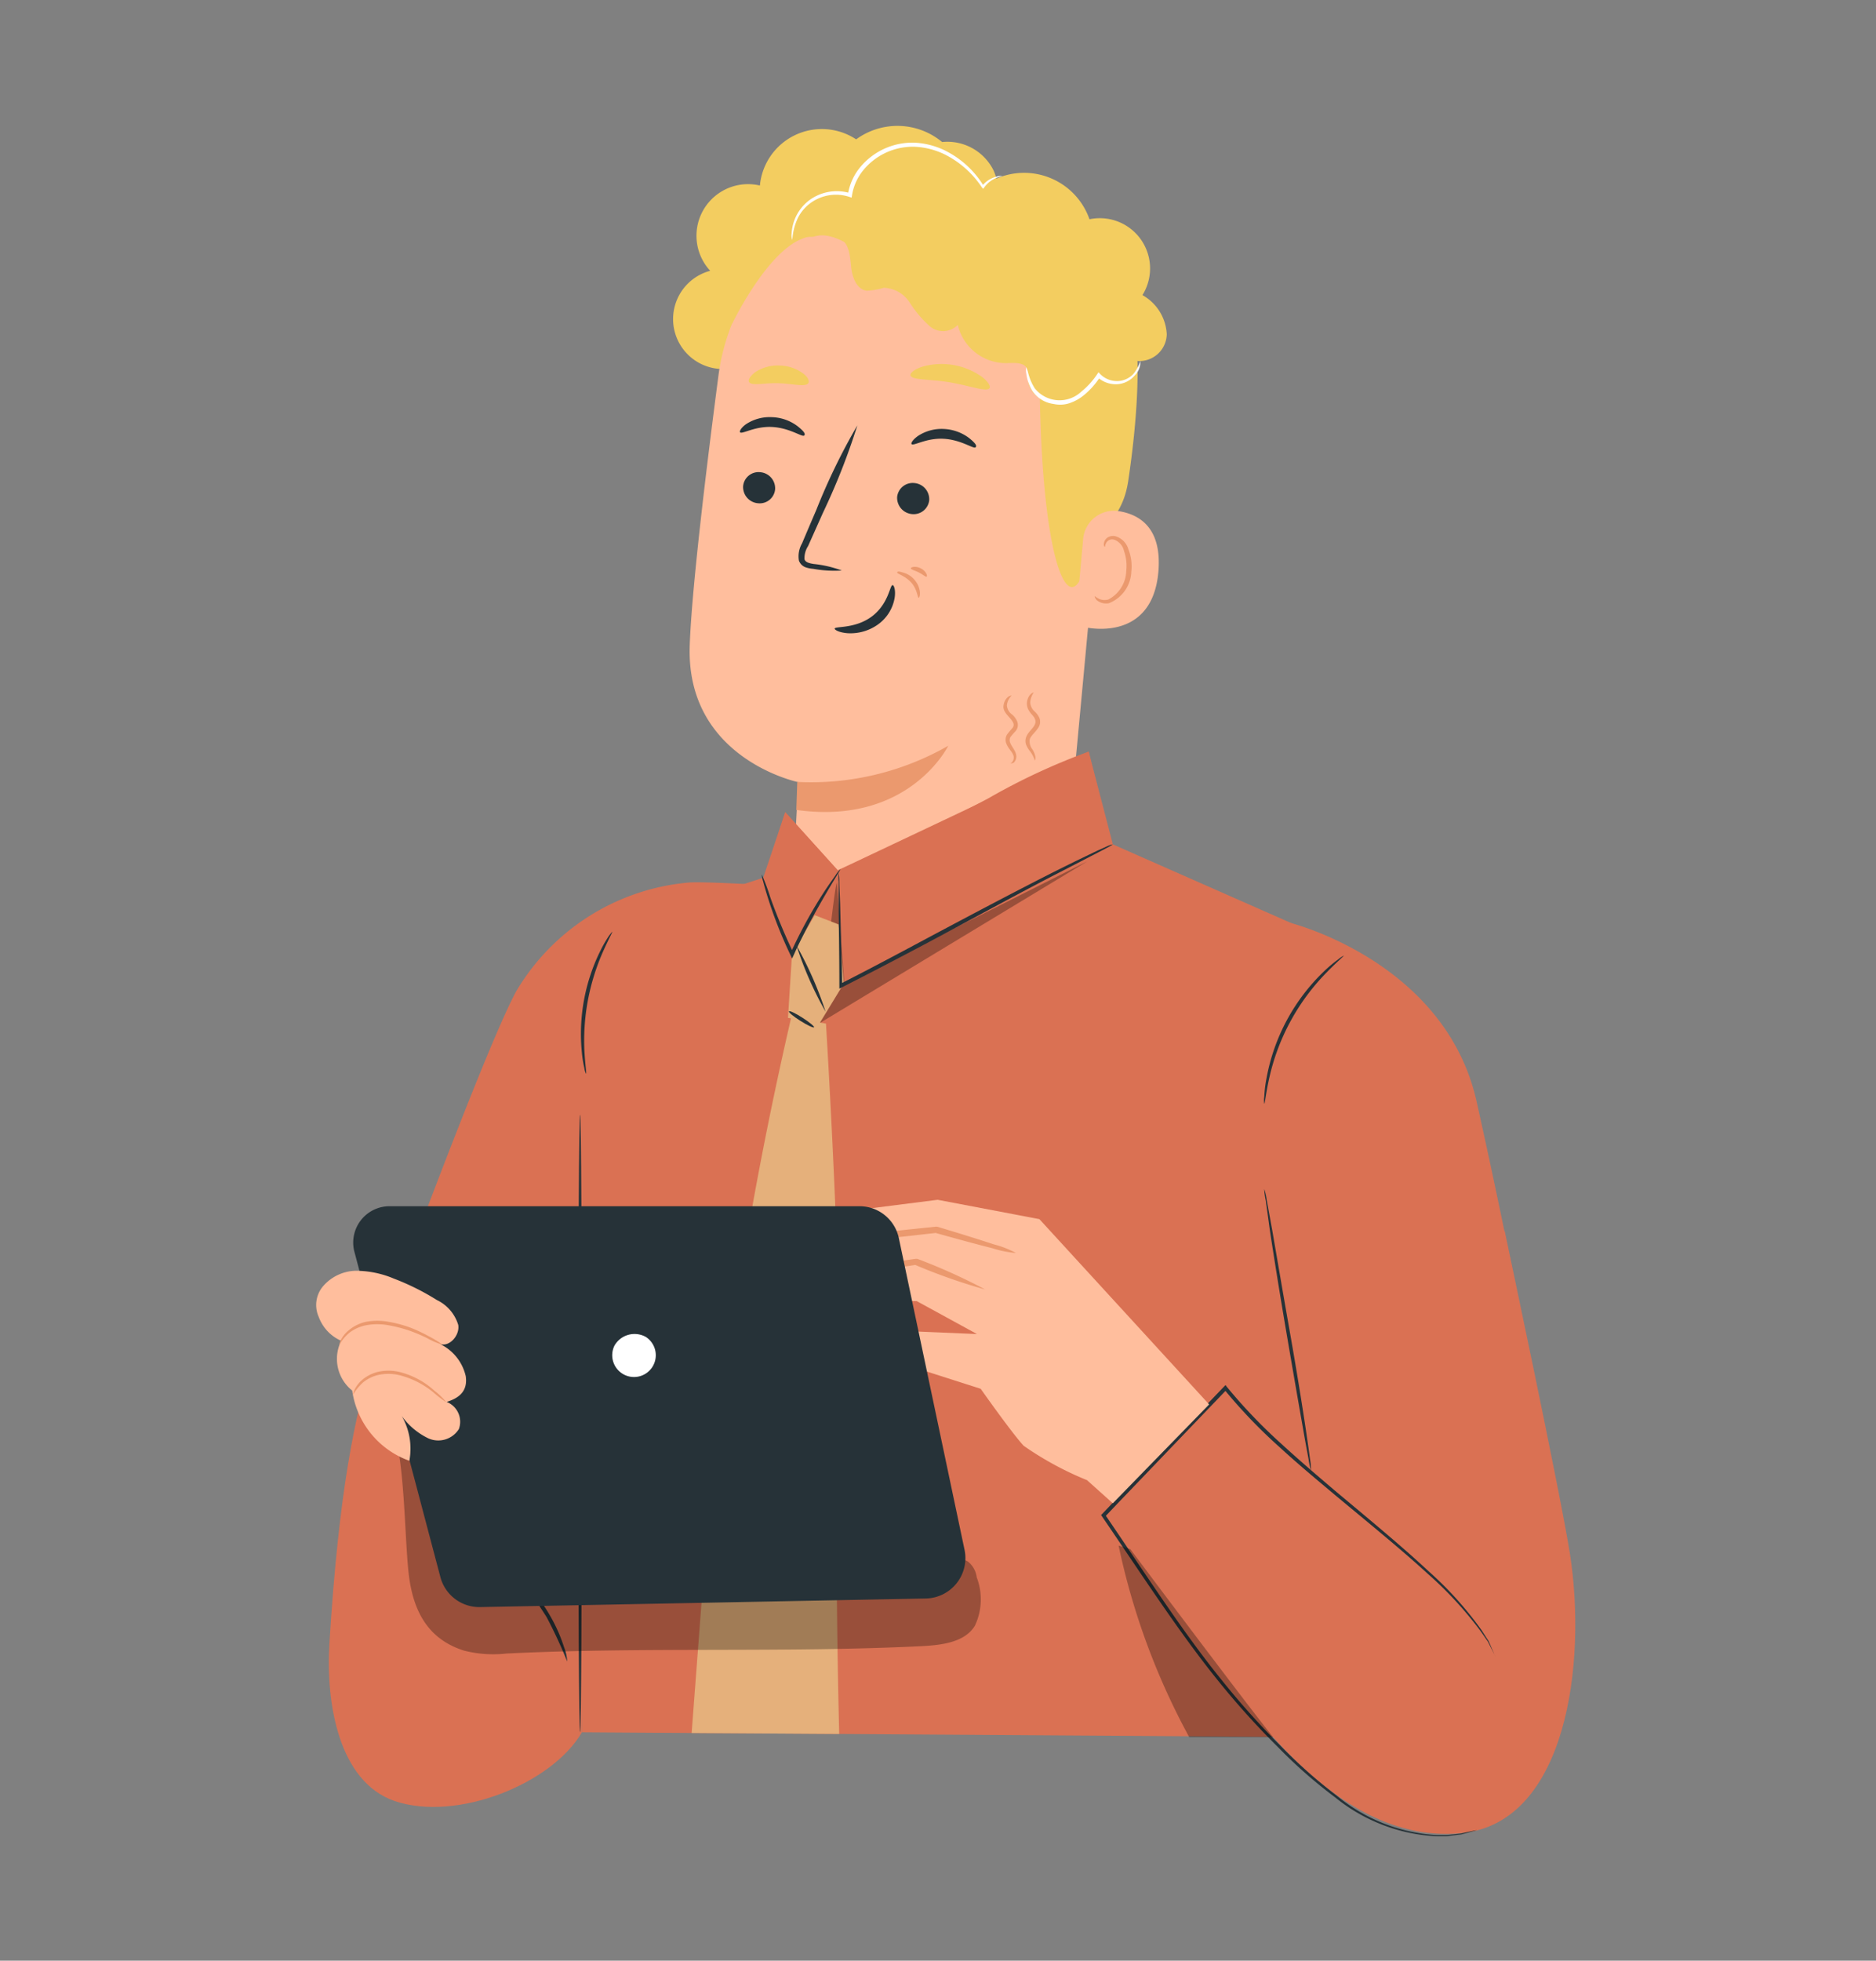
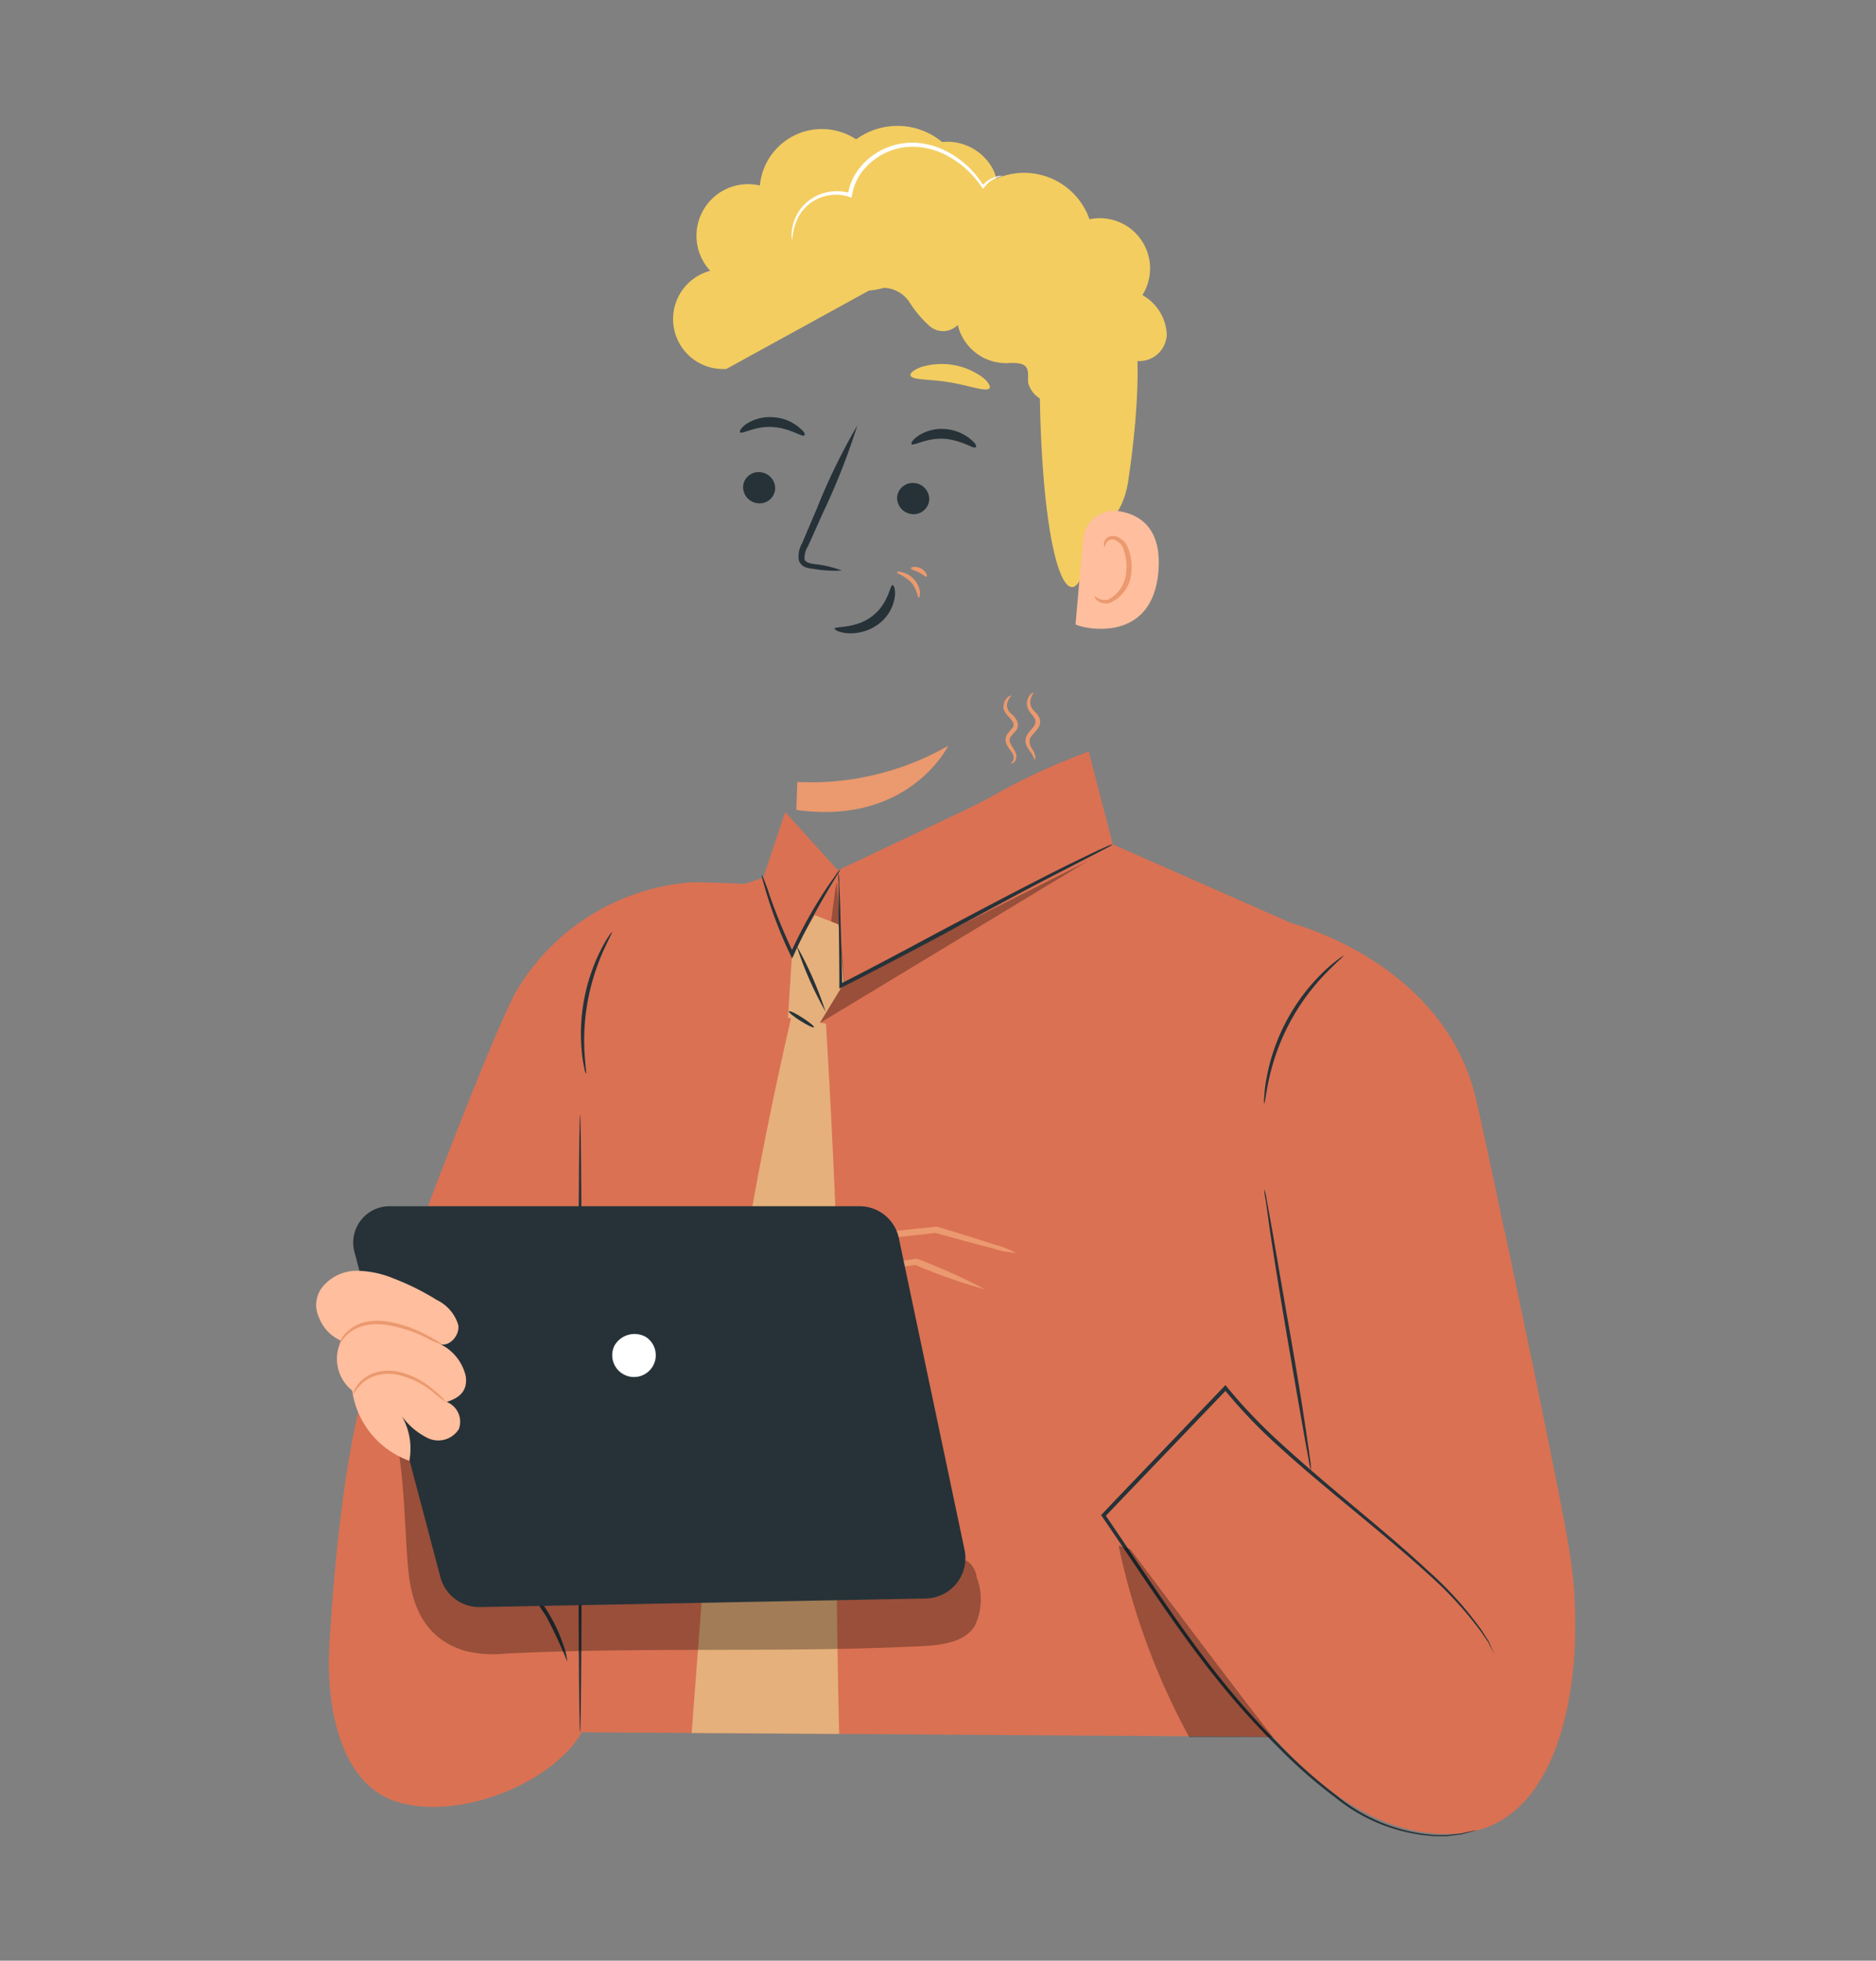
<svg xmlns="http://www.w3.org/2000/svg" width="112" height="117">
  <rect width="100%" height="100%" fill="#808080" stroke="none" />
  <defs>
    <clipPath id="a">
      <path d="M0 0h112v117H0z" />
    </clipPath>
  </defs>
  <g clip-path="url(#a)" data-name="4">
    <path fill="#f3cd60" d="M59.324 10.184a3.079 3.079 0 0 0-3.079-1.709 4.177 4.177 0 0 0-5.131-.159 3.715 3.715 0 0 0-5.747 2.755 3.079 3.079 0 0 0-2.967 5.088 2.981 2.981 0 0 0 .97 5.855l15.245-8.374a3.079 3.079 0 0 0 .709-3.456z" data-name="Path 47823" />
-     <path fill="#ffbe9d" d="M42.893 22.405a12.648 12.648 0 0 1 13.156-10.991l.652.031c7.035.765 10.319 7.184 9.359 14.177l-2.186 23.447-.118 1.134-16.42 2.458.323-5.988s-6.732-1.391-6.481-8.179c.12-3.276.92-10.008 1.715-16.089z" data-name="Path 47824" />
    <path fill="#eb996e" d="M47.598 46.661a16.507 16.507 0 0 0 9.015-2.16s-2.335 4.777-9.072 3.828z" data-name="Path 47825" />
    <path fill="#263238" d="M44.366 29.004a.97.97 0 0 0 .883 1.026.924.924 0 0 0 1.026-.826.965.965 0 0 0-.883-1.026.924.924 0 0 0-1.026.826z" data-name="Path 47826" />
    <path fill="#263238" d="M44.186 25.797c.113.133.877-.375 1.919-.318s1.78.611 1.9.513-.051-.287-.375-.549a2.668 2.668 0 0 0-1.539-.549 2.566 2.566 0 0 0-1.539.41c-.304.211-.422.437-.366.493z" data-name="Path 47827" />
    <path fill="#263238" d="M53.561 29.651a.975.975 0 0 0 .888 1.026.934.934 0 0 0 1.026-.826.97.97 0 0 0-.883-1.026.934.934 0 0 0-1.031.826z" data-name="Path 47828" />
    <path fill="#263238" d="M54.423 26.501c.113.133.872-.375 1.914-.318s1.781.616 1.9.513-.051-.287-.369-.549a2.7 2.7 0 0 0-1.514-.549 2.566 2.566 0 0 0-1.539.41c-.305.21-.449.436-.392.493z" data-name="Path 47829" />
    <path fill="#263238" d="M50.256 34.044a6.728 6.728 0 0 0-1.678-.39c-.267-.041-.513-.108-.549-.292a1.345 1.345 0 0 1 .216-.78l.888-1.986a39.952 39.952 0 0 0 2.052-5.213 37.62 37.62 0 0 0-2.448 5.039c-.3.7-.585 1.365-.852 2a1.54 1.54 0 0 0-.19 1.026.662.662 0 0 0 .416.41 1.836 1.836 0 0 0 .446.087 7.054 7.054 0 0 0 1.699.099z" data-name="Path 47830" />
    <path fill="#263238" d="M53.289 34.916c-.169 0-.231 1.113-1.237 1.868s-2.206.57-2.222.729c0 .072.257.231.765.272a2.822 2.822 0 0 0 1.852-.544 2.453 2.453 0 0 0 .965-1.57c.072-.473-.046-.76-.123-.755z" data-name="Path 47831" />
    <path fill="#f3cd60" d="M54.36 22.406c.087.287 1.134.205 2.35.41s2.186.59 2.365.349c.077-.118-.082-.4-.467-.688a4.161 4.161 0 0 0-3.592-.58c-.456.16-.695.371-.656.509z" data-name="Path 47832" />
-     <path fill="#f3cd60" d="M44.722 22.801c.174.246.9.036 1.765.067s1.586.241 1.77 0c.077-.118 0-.359-.333-.6a2.453 2.453 0 0 0-1.416-.457 2.422 2.422 0 0 0-1.432.405c-.315.251-.433.467-.354.585z" data-name="Path 47833" />
    <path fill="#f3cd60" d="M43.704 19.332s2-4.161 4.1-5.049c2.566-1.078 3.469 1.7 5.865 1.155s4.818-1.575 7.143.369c2.566 2.129 1.237 3.474 1.252 6.491.056 12.227 2.109 15.788 3.032 10.078.1-.626 1.868-1.026 2.263-3.689.513-3.433.847-7.615.2-10.1a9.636 9.636 0 0 0-3.684-5.254c-3.212-2.668-7.789-2.93-10.909-2.771s-9.283 3.436-9.262 8.77z" data-name="Path 47834" />
    <path fill="#ffbe9d" d="M64.665 32.167a1.847 1.847 0 0 1 2.078-1.673c1.257.185 2.627.97 2.417 3.592-.38 4.618-4.952 3.294-4.946 3.161s.276-3.142.451-5.08z" data-name="Path 47835" />
    <path fill="#eb996e" d="M65.362 35.572a1.344 1.344 0 0 0 .205.139.811.811 0 0 0 .605.062 1.984 1.984 0 0 0 1.067-1.714 2.663 2.663 0 0 0-.133-1.175.929.929 0 0 0-.554-.667.405.405 0 0 0-.513.185c-.072.123-.051.216-.077.221s-.092-.082-.041-.272a.513.513 0 0 1 .205-.277.616.616 0 0 1 .457-.077 1.129 1.129 0 0 1 .785.785 2.75 2.75 0 0 1 .174 1.314 2.11 2.11 0 0 1-1.339 1.9.888.888 0 0 1-.729-.185c-.112-.126-.127-.228-.112-.239z" data-name="Path 47836" />
    <path fill="#f3cd60" d="M65.019 23.181a4.413 4.413 0 0 1-2.006.811 1.539 1.539 0 0 1-1.627-1.149c-.036-.323.062-.7-.139-.954s-.713-.241-1.1-.221a2.961 2.961 0 0 1-2.966-2.278 1.228 1.228 0 0 1-1.673.077 6.785 6.785 0 0 1-1.2-1.416 1.909 1.909 0 0 0-1.539-.877 4.392 4.392 0 0 1-1.026.174c-.605-.082-.867-.811-.929-1.421s-.1-1.319-.6-1.673a2.327 2.327 0 0 0-1.657-.128c-.564.051-1.278-.113-1.4-.667a1.093 1.093 0 0 1 .251-.831 3.007 3.007 0 0 1 3.592-.96 4.074 4.074 0 0 1 7.517-.416 4.136 4.136 0 0 1 6.527 1.832 3 3 0 0 1 3.161 4.526 2.837 2.837 0 0 1 1.452 2.34 1.635 1.635 0 0 1-1.924 1.57 1.664 1.664 0 0 1-2.95 1.539" data-name="Path 47837" />
-     <path fill="#fff" d="M68.077 21.534a1.108 1.108 0 0 1-.334.872 1.478 1.478 0 0 1-.954.513 1.606 1.606 0 0 1-1.3-.446h.2a4.57 4.57 0 0 1-.98 1.108 2.657 2.657 0 0 1-.872.482 1.786 1.786 0 0 1-.939.041 1.806 1.806 0 0 1-1.3-.831 2.7 2.7 0 0 1-.328-.985.877.877 0 0 1 0-.375 3.678 3.678 0 0 1 .118.354 3.113 3.113 0 0 0 .385.9 1.893 1.893 0 0 0 2.781.205 4.684 4.684 0 0 0 .939-1.026l.087-.133.108.113a1.406 1.406 0 0 0 1.1.41 1.349 1.349 0 0 0 .857-.4 2.258 2.258 0 0 0 .436-.806z" data-name="Path 47838" />
    <path fill="#fff" d="M59.842 10.506a2.671 2.671 0 0 0-.333.1 1.626 1.626 0 0 0-.749.58l-.062.082-.082-.092a5.757 5.757 0 0 0-2.15-1.929 4.526 4.526 0 0 0-1.806-.487 3.823 3.823 0 0 0-3.212 1.514 3.15 3.15 0 0 0-.58 1.37l-.026.149-.139-.046a2.566 2.566 0 0 0-1.934.139 2.519 2.519 0 0 0-1.113 1.078 3.473 3.473 0 0 0-.354 1.36.928.928 0 0 1-.041-.385 2.724 2.724 0 0 1 .262-1.026 2.632 2.632 0 0 1 1.154-1.19 2.76 2.76 0 0 1 2.1-.19l-.159.1a3.366 3.366 0 0 1 .616-1.5 4.043 4.043 0 0 1 3.438-1.616 4.659 4.659 0 0 1 1.9.544 5.608 5.608 0 0 1 2.165 2.052h-.118a1.58 1.58 0 0 1 .847-.564.7.7 0 0 1 .376-.043z" data-name="Path 47839" />
    <path fill="#eb996e" d="M54.849 35.67c-.077 0-.082-.513-.457-.918s-.842-.513-.831-.59.133-.067.339 0a1.349 1.349 0 0 1 .7.441 1.329 1.329 0 0 1 .323.754c.008.19-.043.319-.074.313z" data-name="Path 47840" />
    <path fill="#eb996e" d="M55.321 34.408c-.067.036-.226-.133-.467-.251s-.467-.169-.477-.241.282-.164.6 0 .411.466.344.492z" data-name="Path 47841" />
    <path fill="#eb996e" d="M60.319 45.557a.355.355 0 0 0 .133-.118.41.41 0 0 0 .031-.405c-.067-.18-.272-.344-.4-.652a.611.611 0 0 1 .031-.539 3.968 3.968 0 0 1 .318-.385c.38-.441-.657-.806-.513-1.391a.749.749 0 0 1 .272-.487c.113-.072.185-.082.2-.067a.919.919 0 0 0-.277.57.713.713 0 0 0 .318.559 1.159 1.159 0 0 1 .292.4.569.569 0 0 1-.087.58 4.617 4.617 0 0 0-.308.354.374.374 0 0 0-.026.323c.077.231.277.431.344.667a.513.513 0 0 1-.133.549.589.589 0 0 1-.195.042z" data-name="Path 47842" />
-     <path fill="#eb996e" d="M61.766 45.374a.421.421 0 0 0-.051-.169 1.767 1.767 0 0 0-.241-.4 1.621 1.621 0 0 1-.185-.3.652.652 0 0 1-.046-.457c.092-.333.375-.513.513-.765s.036-.436-.154-.647a1.391 1.391 0 0 1-.236-.349.858.858 0 0 1-.056-.38c.062-.482.4-.611.4-.58a1.252 1.252 0 0 0-.205.585.8.8 0 0 0 .287.564 1.165 1.165 0 0 1 .272.39.636.636 0 0 1-.072.554c-.195.3-.446.477-.513.693a.775.775 0 0 0 .154.6 1.19 1.19 0 0 1 .185.482c.004.127-.037.189-.052.179z" data-name="Path 47843" />
+     <path fill="#eb996e" d="M61.766 45.374a.421.421 0 0 0-.051-.169 1.767 1.767 0 0 0-.241-.4 1.621 1.621 0 0 1-.185-.3.652.652 0 0 1-.046-.457c.092-.333.375-.513.513-.765s.036-.436-.154-.647a1.391 1.391 0 0 1-.236-.349.858.858 0 0 1-.056-.38c.062-.482.4-.611.4-.58a1.252 1.252 0 0 0-.205.585.8.8 0 0 0 .287.564 1.165 1.165 0 0 1 .272.39.636.636 0 0 1-.072.554c-.195.3-.446.477-.513.693a.775.775 0 0 0 .154.6 1.19 1.19 0 0 1 .185.482z" data-name="Path 47843" />
    <path fill="#da7153" d="m73.173 82.83 6.157 5.932-1.991-11.345 12.494-3.951s3.315 15.568 3.895 19.252c1.026 6.6-.236 16-6.393 16.661-6.67.713-11.694-5.855-14.88-10.17-2.458-3.315-6.429-9.108-6.429-9.108l7.184-7.271" data-name="Path 47844" />
    <path fill="#da7153" d="M25.581 72.753c-2.006 6.311-4.808 7.266-5.916 25.348-.216 3.525.549 8.21 3.889 9.369 3.72 1.262 9.405-1.026 11.186-4.1V90.917z" data-name="Path 47845" />
    <path fill="#263238" d="M33.863 99.147a28.536 28.536 0 0 0-1.231-2.653 26.31 26.31 0 0 0-1.7-2.386 2.5 2.5 0 0 1 .647.58 9.413 9.413 0 0 1 1.242 1.693 9.57 9.57 0 0 1 .857 1.919 2.746 2.746 0 0 1 .185.847z" data-name="Path 47846" />
    <path fill="#da7153" d="M22.564 80.018c.1-.375 6.27-17.159 8.235-20.832a13.323 13.323 0 0 1 10.37-6.527c3.079-.19 35.918 2.427 35.918 2.427s9.205 2.314 11.068 10.642c2.335 10.447 4.213 20.745 4.213 20.745l-16.471 3.555-1.934-4.88-30.946 6.9-7.543-11.176z" data-name="Path 47847" />
    <path fill="#da7153" d="m79.272 56.046-12.833-5.66-1.442-5.536-14.983 7.086-3.135-3.469-1.314 3.91-3.284 1.072-6.46 12.735-1.19 29.519.108 7.666 44.282.292-.359-12.551z" data-name="Path 47848" />
    <path fill="#da7153" d="M64.998 44.85a38.186 38.186 0 0 0-5.978 2.781c-4.213 2.247-9.005 4.305-9.005 4.305l.364 6.763 15.932-8.01" data-name="Path 47849" />
    <path fill="#da7153" d="m46.88 48.467 3.136 3.469-1.678 7.25-2.791-6.552" data-name="Path 47850" />
    <g data-name="Group 28465">
      <path d="M49.959 52.68c-.139.108-1.026 8.374-1.026 8.374l15.984-9.657-14.511 7.3z" data-name="Path 47851" opacity=".3" />
    </g>
    <path fill="#e5b07b" d="M50.102 103.468s-.328-12.253-.036-19.934c.241-6.327-.754-22.454-.754-22.454l-2.083-.334a235.018 235.018 0 0 0-5.347 34.892l-.59 7.774" data-name="Path 47852" />
    <path fill="#263238" d="M75.476 70.952a3.294 3.294 0 0 1 .149.652c.087.462.195 1.067.328 1.8.267 1.539.621 3.628 1.026 5.926s.749 4.413.975 5.937c.113.759.2 1.375.257 1.806a4.185 4.185 0 0 1 .062.667 4.02 4.02 0 0 1-.149-.657c-.082-.462-.2-1.062-.323-1.791-.272-1.539-.636-3.633-1.026-5.926s-.729-4.418-.96-5.937c-.1-.734-.185-1.344-.251-1.806a4.006 4.006 0 0 1-.088-.671z" data-name="Path 47853" />
    <path fill="#263238" d="M80.23 57.021c0 .036-.431.39-1.078 1.057a13.033 13.033 0 0 0-3.387 6.3c-.2.908-.246 1.488-.287 1.483a1.414 1.414 0 0 1 0-.41 7.689 7.689 0 0 1 .133-1.1 11.765 11.765 0 0 1 3.428-6.383 8.008 8.008 0 0 1 .852-.718 1.679 1.679 0 0 1 .339-.226z" data-name="Path 47854" />
    <path fill="#e5b07b" d="m50.066 55.164-1.426-.554-1.355 2.319-.241 3.812 1.9.3 1.432-2.35z" data-name="Path 47855" />
    <path fill="#263238" d="M34.632 66.508c.062 0 .108 8.251.108 18.431s-.046 18.431-.108 18.431-.113-8.251-.113-18.431.051-18.431.113-18.431z" data-name="Path 47856" />
    <path fill="#263238" d="M50.17 51.874c.026 0-.308.513-.816 1.38s-1.175 2.052-1.816 3.4l-.149.328-.1.216-.1-.216a26.038 26.038 0 0 1-1.334-3.376c-.139-.441-.241-.8-.3-1.026a1.321 1.321 0 0 1-.072-.4 14.684 14.684 0 0 1 .513 1.391 35.812 35.812 0 0 0 1.391 3.335h-.2c.046-.108.1-.216.149-.328a27.992 27.992 0 0 1 1.883-3.387c.272-.416.513-.744.667-.965a1.571 1.571 0 0 1 .284-.352z" data-name="Path 47857" />
    <path fill="#263238" d="m66.444 50.386-.221.133-.646.339-2.381 1.231c-2.011 1.026-4.762 2.535-7.815 4.167-1.858.985-3.617 1.9-5.131 2.668l-.139.072v-.154c0-1.986-.036-3.659-.046-4.869v-1.37a2.574 2.574 0 0 1 0-.513 2.8 2.8 0 0 1 .041.482c0 .349.031.806.051 1.375.031 1.206.077 2.879.128 4.864l-.144-.087c1.539-.78 3.274-1.7 5.131-2.694 3.048-1.627 5.814-3.079 7.845-4.1 1.026-.513 1.837-.9 2.412-1.175l.667-.3a1.238 1.238 0 0 1 .248-.069z" data-name="Path 47858" />
    <path fill="#263238" d="M36.552 55.599c.031 0-.221.446-.544 1.17a13.266 13.266 0 0 0-.913 2.94 13.016 13.016 0 0 0-.2 3.079c.046.79.128 1.278.092 1.283a.969.969 0 0 1-.1-.333 6.827 6.827 0 0 1-.149-.939 11.155 11.155 0 0 1 1.119-6.091 7.894 7.894 0 0 1 .472-.826 2.569 2.569 0 0 1 .223-.283z" data-name="Path 47859" />
    <path fill="#263238" d="M48.6 61.3c-.031.051-.4-.118-.811-.38s-.723-.513-.688-.57.4.118.806.38.723.519.693.57z" data-name="Path 47860" />
    <path fill="#263238" d="M49.286 60.366a20.886 20.886 0 0 1-1.734-3.946 21.792 21.792 0 0 1 1.734 3.946z" data-name="Path 47861" />
    <g data-name="Group 28466">
      <path d="M58.312 94.124a1.432 1.432 0 0 0-.513-.934c-.513-.344-1.2.108-1.739.431a8.651 8.651 0 0 1-4.854.749 122.823 122.823 0 0 1-14.957-1.421 22.685 22.685 0 0 1-7.025-2.093 9.426 9.426 0 0 1-4.746-5.372l-1.155-.631c.9 1.914.806 7.327 1.124 9.416s1.247 3.592 3.258 4.228a7.062 7.062 0 0 0 2.525.174c8.241-.405 16.558-.036 24.8-.441 1.175-.062 2.566-.221 3.171-1.216a3.675 3.675 0 0 0 .111-2.89z" data-name="Path 47862" opacity=".3" />
    </g>
    <path fill="#263238" d="M89.279 98.829a.476.476 0 0 1-.056-.1l-.149-.287-.241-.477-.405-.585a22.153 22.153 0 0 0-3.2-3.479c-1.493-1.37-3.381-2.909-5.506-4.674-1.057-.888-2.186-1.822-3.315-2.858a30.958 30.958 0 0 1-3.32-3.458h.159l-6.424 6.7-.857.9v-.144c2.427 3.551 4.618 6.983 6.953 9.862a47.519 47.519 0 0 0 3.489 3.9 29.569 29.569 0 0 0 3.4 3.022 10.277 10.277 0 0 0 5.993 2.355h.549l.477-.051.405-.046.334-.077.452-.1.159-.026-.149.046-.452.123-.334.087-.41.051-.477.062H85.8a10.374 10.374 0 0 1-6.086-2.319 28.856 28.856 0 0 1-3.433-3.017 47.028 47.028 0 0 1-3.52-3.9c-2.335-2.879-4.551-6.316-6.973-9.857l-.051-.077.062-.062.857-.9 6.424-6.706.087-.087.072.1a31.428 31.428 0 0 0 3.294 3.438c1.119 1.026 2.237 1.975 3.289 2.868 2.119 1.77 4 3.33 5.48 4.716a20.987 20.987 0 0 1 3.171 3.535c.144.231.277.436.4.621l.221.513c.056.123.1.221.133.3a.273.273 0 0 0 .052.088z" data-name="Path 47863" />
    <g data-name="Group 28467">
      <path d="m67.482 92.44-.7-.21A41.95 41.95 0 0 0 71 103.662h5.008c-1.897-2.37-8.526-11.222-8.526-11.222z" data-name="Path 47864" opacity=".3" />
    </g>
-     <path fill="#ffbe9d" d="M72.187 83.805 62.053 72.748l-6.075-1.154-6.9.877a1.478 1.478 0 0 0 .872 1.673l-2.566.144a1.447 1.447 0 0 0 .944 1.893l-1.822.323a2.617 2.617 0 0 0 2.843 1.5 39.481 39.481 0 0 1 5.383-.364l3.592 1.965-5.316-.221-3.859.729s-.513.99.364 1.221a25.165 25.165 0 0 0 4.223 0l4.813 1.539s1.883 2.673 2.566 3.4a19.129 19.129 0 0 0 3.782 2.052l1.539 1.38z" data-name="Path 47865" />
    <path fill="#eb996e" d="M47.409 74.292a9.368 9.368 0 0 0 1.976-.072c1.221-.092 2.9-.251 4.751-.452l1.775-.2h-.072c1.38.385 2.566.708 3.433.924a6.038 6.038 0 0 0 1.38.277 5.646 5.646 0 0 0-1.314-.513c-.836-.277-2.022-.647-3.392-1.057h-.077l-1.775.185c-1.852.2-3.53.405-4.736.57a10.412 10.412 0 0 0-1.949.338z" data-name="Path 47866" />
    <path fill="#eb996e" d="M46.968 76.416a8.621 8.621 0 0 0 1.8-.123c1.1-.123 2.617-.323 4.29-.57l1.662-.251h-.1a33.837 33.837 0 0 0 4.192 1.473 33.985 33.985 0 0 0-4.048-1.827h-.1l-1.662.236c-1.673.246-3.186.513-4.274.682a7.748 7.748 0 0 0-1.76.38z" data-name="Path 47867" />
    <path fill="#263238" d="m21.158 74.693 5.131 19.406a2.406 2.406 0 0 0 2.381 1.8l26.6-.513a2.412 2.412 0 0 0 2.314-2.909l-3.92-18.585a2.4 2.4 0 0 0-2.36-1.914H23.282a2.17 2.17 0 0 0-2.124 2.719z" data-name="Path 47868" />
    <path fill="#fff" d="M38.563 79.782a1.3 1.3 0 1 1-1.878.513 1.38 1.38 0 0 1 1.878-.513z" data-name="Path 47869" />
    <path fill="#ffbe9d" d="M19.244 78.94a1.734 1.734 0 0 1 0-2.135 2.653 2.653 0 0 1 2.017-.975 5.88 5.88 0 0 1 2.253.467 14.671 14.671 0 0 1 2.566 1.278 2.427 2.427 0 0 1 1.278 1.488c.108.662-.611 1.421-1.2 1.088a2.827 2.827 0 0 1 1.647 1.965c.123.842-.328 1.293-1.139 1.539a1.273 1.273 0 0 1 .729 1.621 1.452 1.452 0 0 1-1.822.554 4.2 4.2 0 0 1-1.586-1.329 3.9 3.9 0 0 1 .452 2.668 5.223 5.223 0 0 1-3.412-4.192 2.412 2.412 0 0 1-.657-2.966 2.509 2.509 0 0 1-1.488-2.088" data-name="Path 47870" />
    <path fill="#eb996e" d="M26.643 83.677a7.054 7.054 0 0 1-.78-.6 5.239 5.239 0 0 0-2.052-1.026 2.838 2.838 0 0 0-1.247 0 2.258 2.258 0 0 0-.893.446 3.081 3.081 0 0 0-.6.744.7.7 0 0 1 .072-.257 1.786 1.786 0 0 1 .431-.6 2.293 2.293 0 0 1 .954-.513 2.843 2.843 0 0 1 1.334 0 4.839 4.839 0 0 1 2.094 1.134 3.7 3.7 0 0 1 .687.672z" data-name="Path 47871" />
    <path fill="#eb996e" d="M26.443 80.249a4.228 4.228 0 0 1-.944-.4 9.953 9.953 0 0 0-1.026-.436 8.629 8.629 0 0 0-1.293-.334 3.658 3.658 0 0 0-1.314 0 2.411 2.411 0 0 0-.97.421 2.447 2.447 0 0 0-.636.759.7.7 0 0 1 .077-.267 1.713 1.713 0 0 1 .472-.6 2.376 2.376 0 0 1 1.026-.513 3.668 3.668 0 0 1 1.38 0 7.086 7.086 0 0 1 1.324.359 8.9 8.9 0 0 1 1.026.482 6.936 6.936 0 0 1 .878.529z" data-name="Path 47872" />
  </g>
</svg>